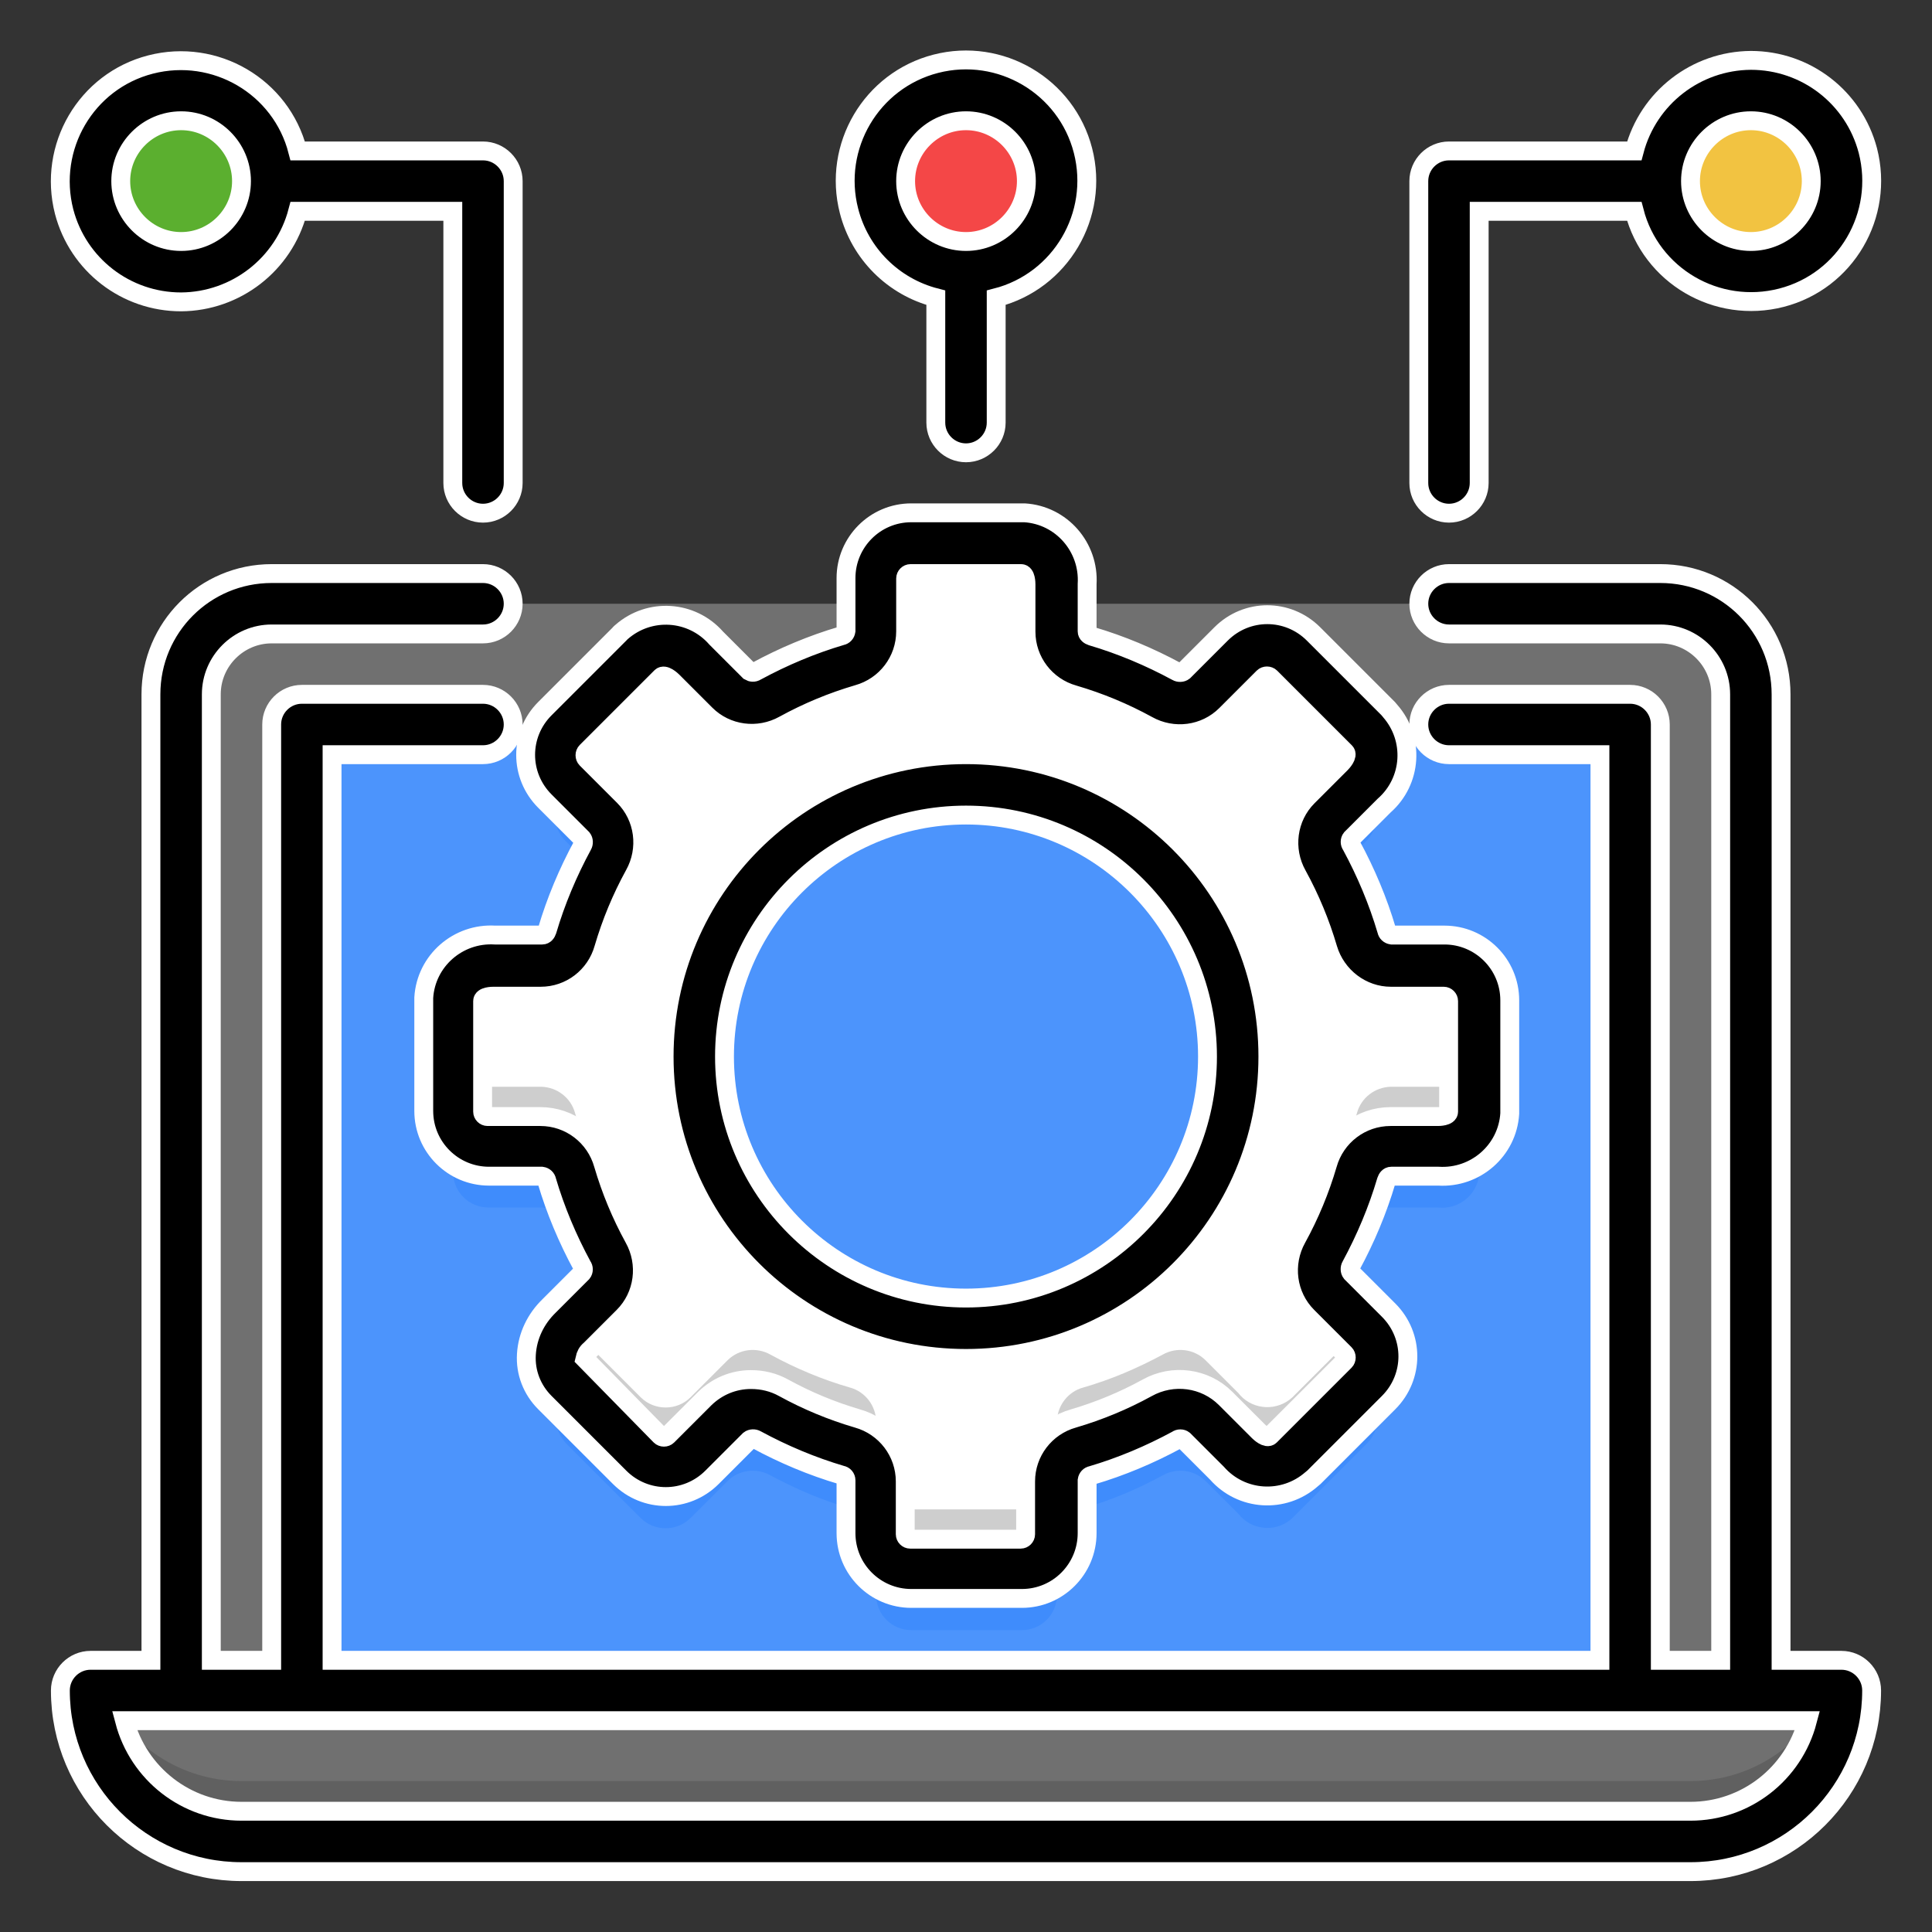
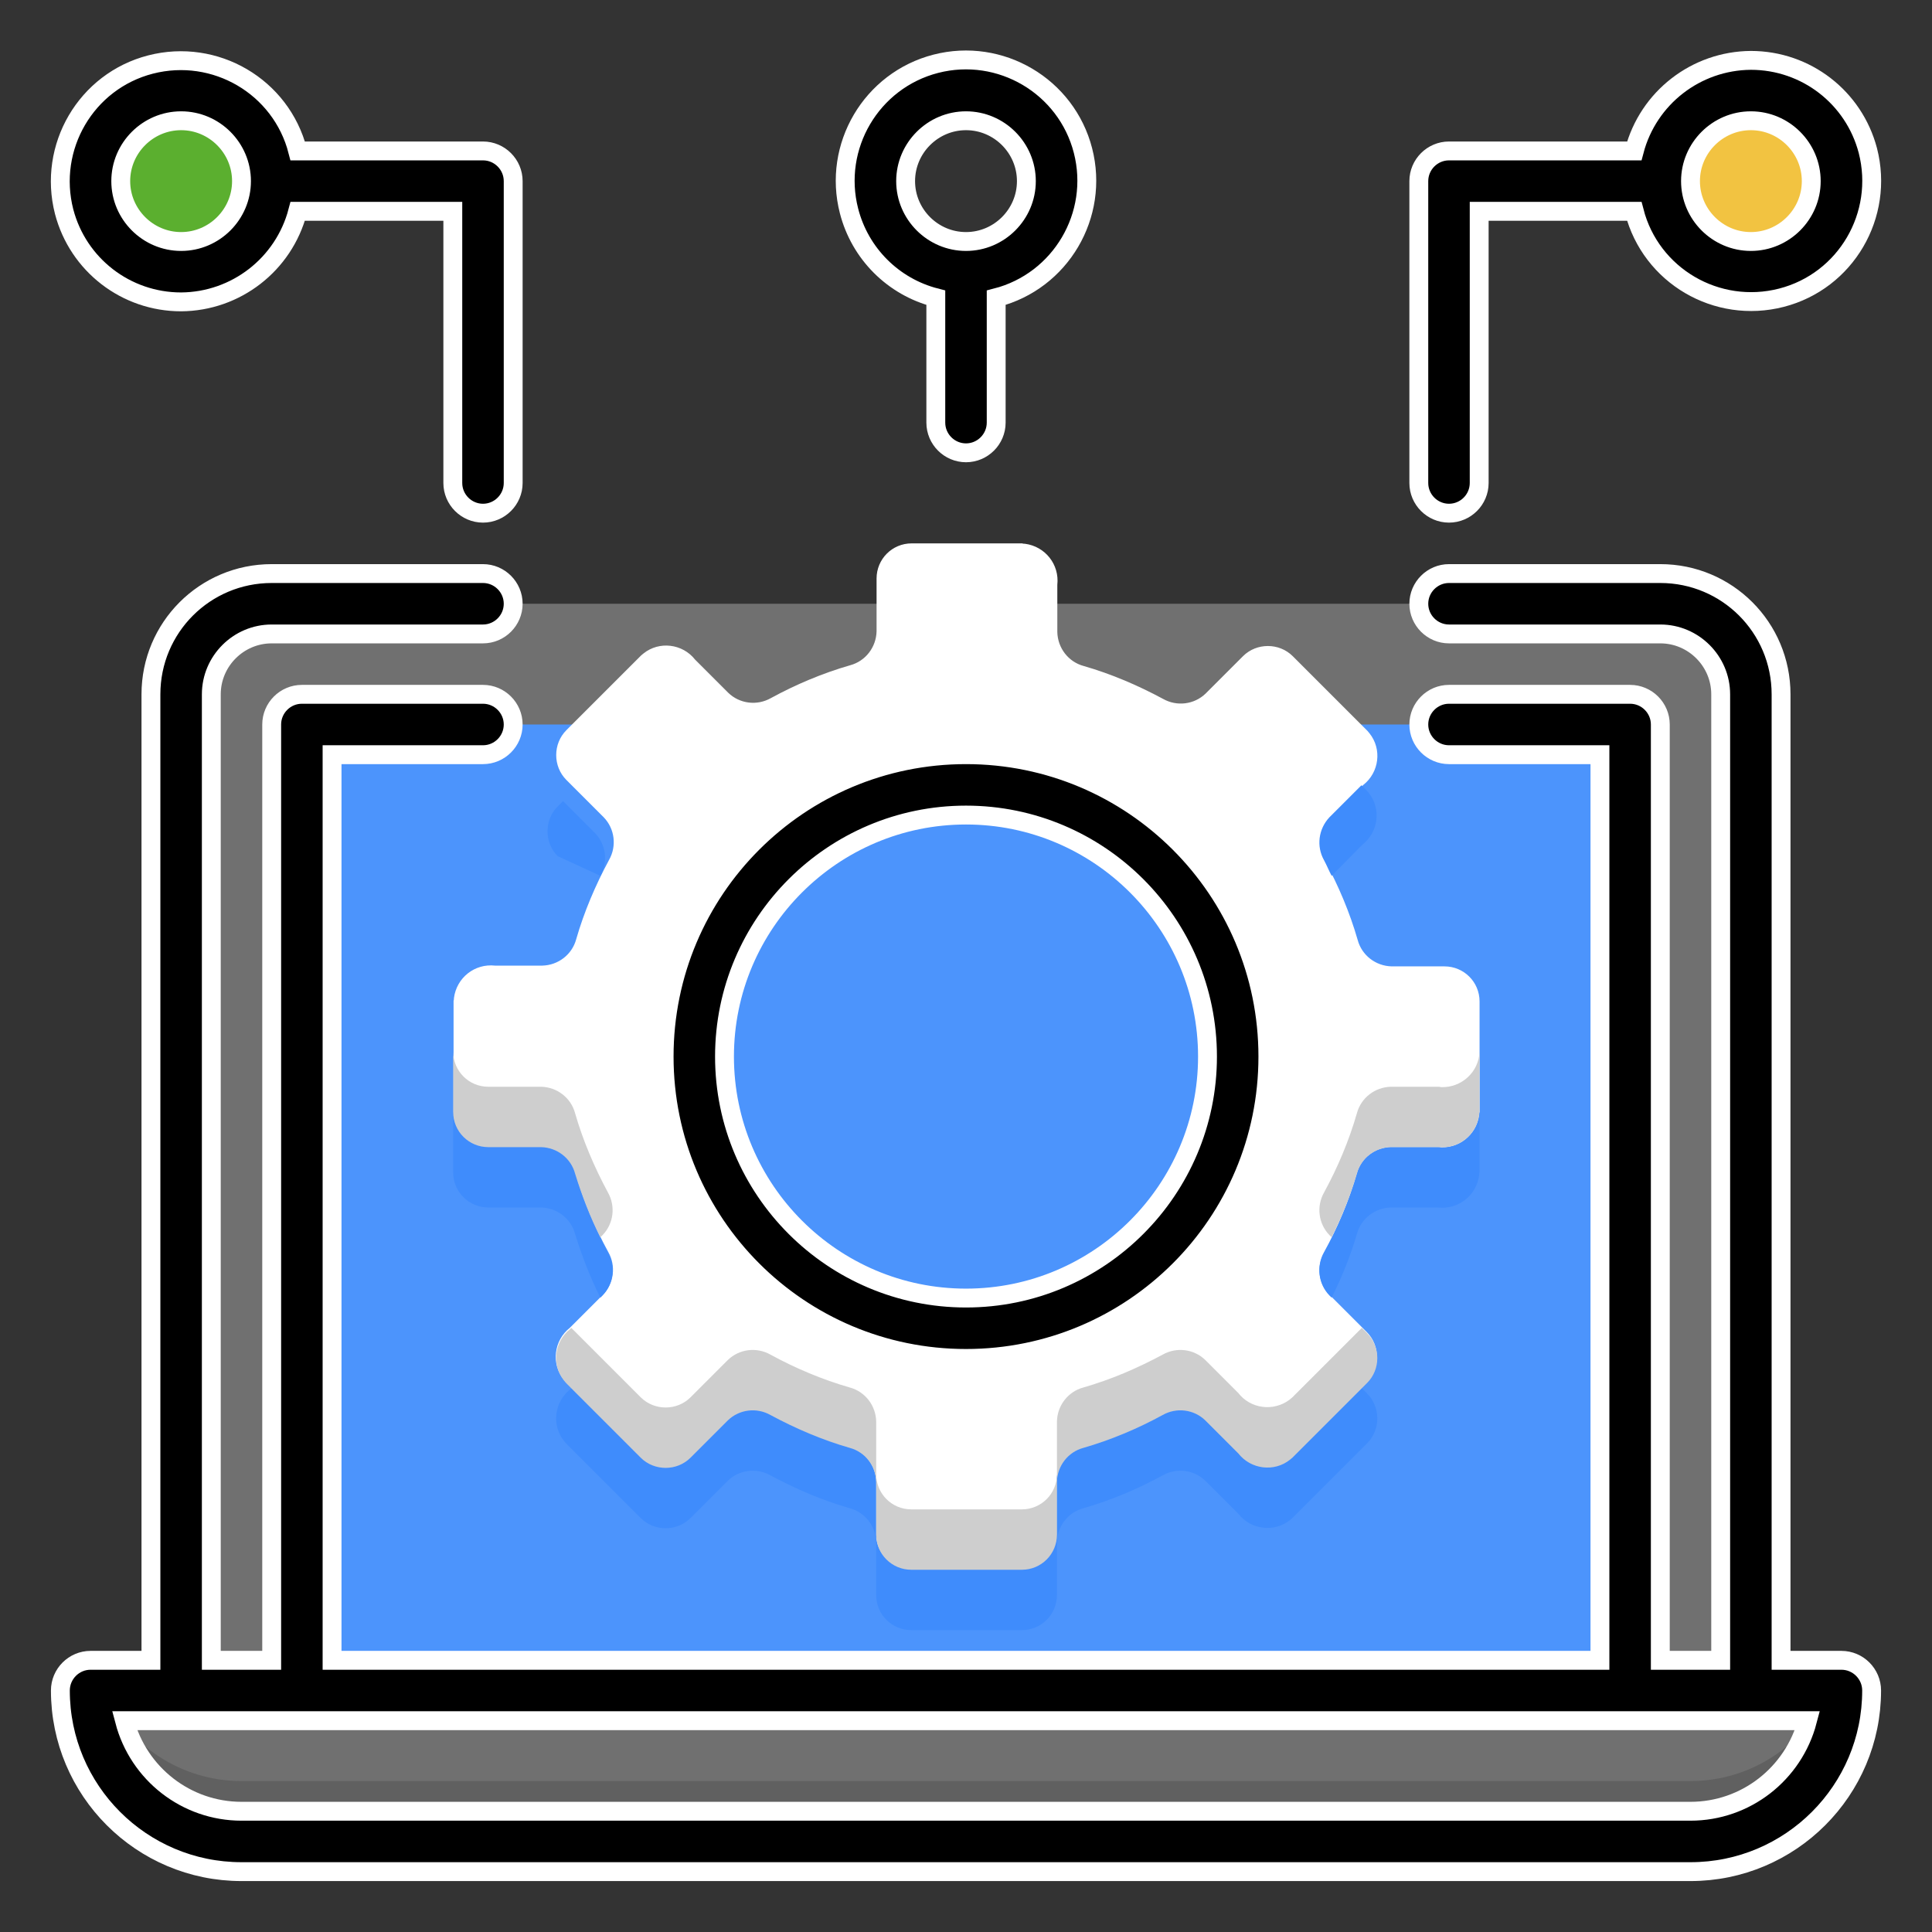
<svg xmlns="http://www.w3.org/2000/svg" version="1.1" id="Layer_1" x="0px" y="0px" viewBox="0 0 512 512" style="enable-background:new 0 0 512 512;" xml:space="preserve">
  <rect x="0" y="0" width="512" height="512" fill="#333333" stroke="none" />
  <style type="text/css">
	.st0{fill:#707070;}
	.st1{fill:#4C94FC;}
	.st2{fill:#606060;}
	.st3{fill:#FFFFFF;}
	.st4{fill:#5BAF2F;}
	.st5{fill:#F44747;}
	.st6{fill:#F2C341;}
	.st7{fill:#3F8CFC;}
	.st8{fill:#CECECE;}
	.st9{stroke:#FFFFFF;stroke-width:5;stroke-miterlimit:10;}
</style>
  <path class="st0" d="M72,160h368c13.3,0,24,10.7,24,24v264l0,0H48l0,0V184C48,170.7,58.7,160,72,160z" />
  <path class="st1" d="M80,192h352v256H80V192z" />
  <path class="st0" d="M24,448c0,22.1,17.9,40,40,40h384c22.1,0,40-17.9,40-40H24z" />
  <path class="st2" d="M448,472H64c-15.9,0-30.3-9.4-36.6-24H24c0,22.1,17.9,40,40,40h384c22.1,0,40-17.9,40-40h-3.4  C478.3,462.6,463.9,472,448,472z" />
  <path class="st3" d="M359.6,311c1.1-4.1,4.8-6.9,9-7h12.5c5.4,0.6,10.2-3.2,10.9-8.6c0-0.2,0-0.5,0.1-0.7v-29.3  c0-5.2-4.2-9.3-9.3-9.3h-14c-4.2-0.1-7.9-2.9-9-7c-2.1-7.3-5.1-14.4-8.7-21c-2.1-3.7-1.5-8.3,1.4-11.3l8.8-8.8  c4.2-3.3,5-9.5,1.6-13.7c-0.2-0.2-0.3-0.4-0.5-0.6l-19.8-19.8c-3.6-3.6-9.6-3.6-13.2,0c0,0,0,0,0,0l-9.9,9.9  c-3,2.9-7.6,3.5-11.3,1.4c-6.7-3.6-13.7-6.6-21-8.7c-4.1-1.1-6.9-4.8-7-9v-12.5c0.6-5.4-3.2-10.2-8.6-10.9c-0.2,0-0.5,0-0.7-0.1  h-29.3c-5.2,0-9.3,4.2-9.3,9.3v14c-0.1,4.2-2.9,7.9-7,9c-7.3,2.1-14.4,5.1-21,8.7c-3.7,2.1-8.3,1.5-11.3-1.4l-8.8-8.8  c-3.3-4.2-9.5-5-13.7-1.6c-0.2,0.2-0.4,0.3-0.6,0.5l-19.8,19.8c-3.6,3.6-3.6,9.6,0,13.2c0,0,0,0,0,0l9.9,9.9c2.9,3,3.5,7.6,1.4,11.3  c-3.6,6.7-6.6,13.7-8.7,21c-1.1,4.1-4.8,6.9-9,7h-12.5c-5.4-0.6-10.2,3.2-10.9,8.6c0,0.2,0,0.5-0.1,0.7v29.3c0,5.2,4.2,9.3,9.3,9.3  h14c4.2,0.1,7.9,2.9,9,7c2.1,7.3,5.1,14.4,8.7,21c2.1,3.7,1.5,8.3-1.4,11.3l-8.8,8.8c-4.2,3.3-5,9.5-1.6,13.7  c0.2,0.2,0.3,0.4,0.5,0.6l19.8,19.8c3.6,3.6,9.6,3.6,13.2,0c0,0,0,0,0,0l9.9-9.9c3-2.9,7.6-3.5,11.3-1.4c6.7,3.6,13.7,6.6,21,8.7  c4.1,1.1,6.9,4.8,7,9v14c0,5.2,4.2,9.3,9.3,9.3h29.3c5.2,0,9.3-4.2,9.3-9.3v-14c0.1-4.2,2.9-7.9,7-9c7.3-2.1,14.4-5.1,21-8.7  c3.7-2.1,8.3-1.5,11.3,1.4l8.8,8.8c3.3,4.2,9.5,5,13.7,1.6c0.2-0.2,0.4-0.3,0.6-0.5l19.8-19.8c3.6-3.6,3.6-9.6,0-13.2c0,0,0,0,0,0  l-9.9-9.9c-2.9-3-3.5-7.6-1.4-11.3C354.5,325.3,357.5,318.3,359.6,311L359.6,311z M256,352c-39.8,0-72-32.2-72-72s32.2-72,72-72  s72,32.2,72,72S295.8,352,256,352z" />
  <circle class="st4" cx="48" cy="48" r="24" />
-   <circle class="st5" cx="256" cy="48" r="24" />
  <circle class="st6" cx="464" cy="48" r="24" />
-   <path class="st7" d="M159.1,232.1c0.7-1.4,1.3-2.8,2-4.1c2.1-3.7,1.5-8.3-1.4-11.3l-8.5-8.5l-1.4,1.4c-3.6,3.6-3.6,9.6,0,13.2  c0,0,0,0,0,0L159.1,232.1z" />
+   <path class="st7" d="M159.1,232.1c2.1-3.7,1.5-8.3-1.4-11.3l-8.5-8.5l-1.4,1.4c-3.6,3.6-3.6,9.6,0,13.2  c0,0,0,0,0,0L159.1,232.1z" />
  <path class="st7" d="M350.9,228c0.7,1.3,1.3,2.8,2,4.1l8.2-8.3c4.2-3.3,5-9.5,1.6-13.7c-0.2-0.2-0.3-0.4-0.5-0.6l-1.4-1.4l-8.5,8.5  C349.4,219.7,348.8,224.3,350.9,228z" />
  <path class="st1" d="M256,208c-39.6-0.1-71.9,31.9-72,71.6c0,2.8,0.1,5.6,0.5,8.4c4.5-39.5,40.3-67.8,79.8-63.3  c33.2,3.8,59.5,30.1,63.3,63.3c4.5-39.4-23.7-75-63.1-79.5C261.6,208.1,258.8,208,256,208z" />
  <g>
    <path class="st7" d="M360.9,367.9l-18.4,18.4c-4,3.7-10.2,3.4-13.8-0.5c-0.2-0.2-0.3-0.4-0.5-0.6l-8.8-8.8c-3-2.9-7.6-3.5-11.3-1.4   c-6.7,3.6-13.7,6.6-21,8.7c-4.1,1.1-6.9,4.8-7,9v14c0,5.2-4.2,9.3-9.3,9.3h-29.3c-5.2,0-9.3-4.2-9.3-9.3v-14c-0.1-4.2-2.9-7.9-7-9   c-7.3-2.1-14.4-5.1-21-8.7c-3.7-2.1-8.3-1.5-11.3,1.4l-9.9,9.9c-3.6,3.6-9.6,3.6-13.2,0c0,0,0,0,0,0l-18.4-18.4l-0.3,0.3   c-4.2,3.3-5,9.5-1.6,13.7c0.2,0.2,0.3,0.4,0.5,0.6l19.8,19.8c3.6,3.6,9.6,3.6,13.2,0c0,0,0,0,0,0l9.9-9.9c3-2.9,7.6-3.5,11.3-1.4   c6.7,3.6,13.7,6.6,21,8.7c4.1,1.1,6.9,4.8,7,9v14c0,5.2,4.2,9.3,9.3,9.3h29.3c5.2,0,9.3-4.2,9.3-9.3v-14c0.1-4.2,2.9-7.9,7-9   c7.3-2.1,14.4-5.1,21-8.7c3.7-2.1,8.3-1.5,11.3,1.4l8.8,8.8c3.3,4.2,9.5,5,13.7,1.6c0.2-0.2,0.4-0.3,0.6-0.5l19.8-19.8   c3.6-3.6,3.6-9.6,0-13.2c0,0,0,0,0,0L360.9,367.9z" />
    <path class="st7" d="M152.4,327c1.8,5.8,4,11.5,6.7,16.9l0.6-0.6c2.9-3,3.5-7.6,1.4-11.3c-3.6-6.7-6.6-13.7-8.7-21   c-1.1-4.1-4.8-6.9-9-7h-14c-5.2,0-9.3-4.2-9.3-9.3v16c0,5.2,4.2,9.3,9.3,9.3h14C147.6,320.1,151.3,322.9,152.4,327L152.4,327z" />
    <path class="st7" d="M381.1,304h-12.5c-4.2,0.1-7.9,2.9-9,7c-2.1,7.3-5.1,14.4-8.7,21c-2.1,3.7-1.5,8.3,1.4,11.3l0.6,0.6   c2.7-5.4,5-11.1,6.7-16.9c1.1-4.1,4.8-6.9,9-7h12.5c5.4,0.6,10.2-3.2,10.9-8.6c0-0.2,0-0.5,0.1-0.7v-16c-0.2,5.4-4.8,9.6-10.2,9.4   C381.6,304,381.3,304,381.1,304L381.1,304z" />
  </g>
  <path class="st8" d="M152.4,311c1.8,5.8,4,11.5,6.7,16.9l0.6-0.6c2.9-3,3.5-7.6,1.4-11.3c-3.6-6.7-6.6-13.7-8.7-21  c-1.1-4.1-4.8-6.9-9-7h-14c-5.2,0-9.3-4.2-9.3-9.3v16c0,5.2,4.2,9.3,9.3,9.3h14C147.6,304.1,151.3,306.9,152.4,311L152.4,311z" />
  <path class="st8" d="M381.1,288h-12.5c-4.2,0.1-7.9,2.9-9,7c-2.1,7.3-5.1,14.4-8.7,21c-2.1,3.7-1.5,8.3,1.4,11.3l0.6,0.6  c2.7-5.4,5-11.1,6.7-16.9c1.1-4.1,4.8-6.9,9-7h12.5c5.4,0.6,10.2-3.2,10.9-8.6c0-0.2,0-0.5,0.1-0.7v-16c-0.2,5.4-4.8,9.6-10.2,9.4  C381.6,288,381.3,288,381.1,288L381.1,288z" />
  <path class="st8" d="M360.9,351.9l-18.4,18.4c-4,3.7-10.2,3.4-13.8-0.5c-0.2-0.2-0.3-0.4-0.5-0.6l-8.8-8.8c-3-2.9-7.6-3.5-11.3-1.4  c-6.7,3.6-13.7,6.6-21,8.7c-4.1,1.1-6.9,4.8-7,9v14c0,5.2-4.2,9.3-9.3,9.3h-29.3c-5.2,0-9.3-4.2-9.3-9.3v-14c-0.1-4.2-2.9-7.9-7-9  c-7.3-2.1-14.4-5.1-21-8.7c-3.7-2.1-8.3-1.5-11.3,1.4l-9.9,9.9c-3.6,3.6-9.6,3.6-13.2,0c0,0,0,0,0,0l-18.4-18.4l-0.3,0.3  c-4.2,3.3-5,9.5-1.6,13.7c0.2,0.2,0.3,0.4,0.5,0.6l19.8,19.8c3.6,3.6,9.6,3.6,13.2,0c0,0,0,0,0,0l9.9-9.9c3-2.9,7.6-3.5,11.3-1.4  c6.7,3.6,13.7,6.6,21,8.7c4.1,1.1,6.9,4.8,7,9v14c0,5.2,4.2,9.3,9.3,9.3h29.3c5.2,0,9.3-4.2,9.3-9.3v-14c0.1-4.2,2.9-7.9,7-9  c7.3-2.1,14.4-5.1,21-8.7c3.7-2.1,8.3-1.5,11.3,1.4l8.8,8.8c3.3,4.2,9.5,5,13.7,1.6c0.2-0.2,0.4-0.3,0.6-0.5l19.8-19.8  c3.6-3.6,3.6-9.6,0-13.2c0,0,0,0,0,0L360.9,351.9z" />
  <g>
    <path class="st9" d="M488,440h-16V184c0-17.7-14.3-32-32-32h-56c-4.4,0-8,3.6-8,8s3.6,8,8,8h56c8.8,0,16,7.2,16,16v256h-16V192   c0-4.4-3.6-8-8-8h-48c-4.4,0-8,3.6-8,8s3.6,8,8,8h40v240H88V200h40c4.4,0,8-3.6,8-8s-3.6-8-8-8H80c-4.4,0-8,3.6-8,8v248H56V184   c0-8.8,7.2-16,16-16h56c4.4,0,8-3.6,8-8s-3.6-8-8-8H72c-17.7,0-32,14.3-32,32v256H24c-4.4,0-8,3.6-8,8c0,26.5,21.5,48,48,48h384   c26.5,0,48-21.5,48-48C496,443.6,492.4,440,488,440z M448,480H64c-14.6,0-27.3-9.9-31-24h446C475.3,470.1,462.6,480,448,480z" />
-     <path class="st9" d="M366.8,213.5c7.4-6.5,8.1-17.7,1.6-25.1c-0.2-0.2-0.3-0.4-0.5-0.6l-19.8-19.8c-6.8-6.8-17.7-6.8-24.5,0   l-9.9,9.9c-0.5,0.4-1.3,0.4-1.8,0.1c-7.2-3.9-14.8-7.1-22.6-9.4c-0.6-0.2-1.2-0.6-1.2-1.3v-12.5c0.6-9.8-6.8-18.3-16.6-18.9   c-0.2,0-0.5,0-0.7,0h-29.3c-9.6,0-17.3,7.8-17.3,17.3v14c-0.1,0.7-0.6,1.2-1.2,1.3c-7.8,2.3-15.4,5.5-22.6,9.4   c-0.6,0.4-1.3,0.3-1.8,0l-8.8-8.8c-6.5-7.4-17.7-8.1-25.1-1.6c-0.2,0.2-0.4,0.3-0.5,0.5l-19.8,19.8c-6.8,6.8-6.8,17.7,0,24.5   l9.9,9.9c0.4,0.5,0.4,1.3,0.1,1.8c-3.9,7.2-7.1,14.8-9.4,22.6c-0.2,0.6-0.6,1.2-1.3,1.2h-12.5c-9.8-0.6-18.3,6.8-18.9,16.6   c0,0.2,0,0.5,0,0.7v29.3c0,9.6,7.8,17.3,17.3,17.3h14c0.7,0.1,1.2,0.6,1.3,1.2c2.3,7.8,5.5,15.4,9.4,22.6c0.4,0.5,0.4,1.3,0,1.8   l-8.8,8.8c-3.5,3.4-5.7,7.9-6,12.8c-0.3,4.8,1.5,9.4,4.9,12.8l19.8,19.8c6.8,6.8,17.7,6.8,24.5,0l9.9-9.9c0.5-0.4,1.3-0.4,1.8-0.1   c7.2,3.9,14.8,7.1,22.6,9.4c0.7,0.1,1.2,0.7,1.2,1.4v14c0,9.6,7.8,17.3,17.3,17.3h29.3c9.6,0,17.3-7.8,17.3-17.3v-14   c0.1-0.7,0.6-1.2,1.2-1.3c7.8-2.3,15.4-5.5,22.6-9.4c0.5-0.4,1.3-0.4,1.8,0l8.8,8.8c6.5,7.4,17.7,8.1,25.1,1.6   c0.2-0.2,0.4-0.3,0.6-0.5l19.8-19.8c6.8-6.8,6.8-17.7,0-24.5l-9.9-9.9c-0.4-0.5-0.4-1.3-0.1-1.8c3.9-7.2,7.1-14.8,9.4-22.6   c0.2-0.6,0.6-1.2,1.3-1.2h12.5c9.8,0.6,18.3-6.8,18.9-16.6c0-0.2,0-0.5,0-0.7v-29.3c0-9.6-7.8-17.3-17.3-17.3h-14   c-0.7-0.1-1.2-0.6-1.3-1.2c-2.3-7.8-5.5-15.4-9.4-22.6c-0.4-0.5-0.4-1.3,0-1.8L366.8,213.5z M368.6,264h14c0.7,0,1.3,0.6,1.3,1.3   v29.3c0,1.3-2.6,1.3-2.9,1.3h-12.5c-7.8,0-14.6,5.2-16.7,12.7c-2,6.8-4.7,13.3-8.1,19.5c-3.8,6.8-2.7,15.3,2.8,20.8l9.9,9.9   c0.5,0.5,0.5,1.4,0,1.9l-19.8,19.8c-0.9,0.9-2.8-0.9-3-1.1l-8.8-8.8c-5.5-5.5-14-6.6-20.8-2.8c-6.2,3.4-12.7,6.1-19.5,8.1   c-7.5,2.1-12.7,8.9-12.7,16.7v14c0,0.7-0.6,1.3-1.3,1.3h-29.3c-0.7,0-1.3-0.6-1.3-1.3v-14c0-7.8-5.2-14.6-12.7-16.7   c-6.8-2-13.3-4.7-19.5-8.1c-2.7-1.5-5.6-2.2-8.7-2.2c-4.6,0-8.9,1.8-12.2,5l-9.9,9.9c-0.5,0.5-1.4,0.5-1.9,0l-20-20.4   c0.2-0.9,0.6-1.8,1.4-2.4l8.8-8.8c5.5-5.5,6.6-14,2.8-20.8c-3.4-6.2-6.1-12.7-8.1-19.5c-2.1-7.5-8.9-12.7-16.7-12.7h-14   c-0.7,0-1.3-0.6-1.3-1.3v-29.3c0-1.3,2.6-1.3,2.9-1.3h12.5c7.8,0,14.6-5.2,16.7-12.7c2-6.8,4.7-13.3,8.1-19.5   c3.8-6.8,2.7-15.3-2.8-20.8l-9.9-9.9c-0.5-0.5-0.5-1.4,0-1.9l19.8-19.8c0.9-0.9,2.8,0.9,3,1.1l8.8,8.8c5.5,5.5,14,6.6,20.8,2.8   c6.2-3.4,12.7-6.1,19.5-8.1c7.5-2.1,12.7-8.9,12.7-16.7v-14c0-0.7,0.6-1.3,1.3-1.3h29.3c1.3,0,1.3,2.6,1.3,2.9v12.5   c0,7.8,5.2,14.6,12.7,16.7c6.8,2,13.3,4.7,19.5,8.1c6.8,3.8,15.3,2.7,20.8-2.8l9.9-9.9c0.5-0.5,1.4-0.5,1.9,0l19.8,19.8   c0.9,0.9-0.9,2.8-1.1,3l-8.8,8.8c-5.5,5.5-6.6,14-2.8,20.8c3.4,6.2,6.1,12.7,8.1,19.5C354.1,258.8,360.9,264,368.6,264L368.6,264z" />
    <path class="st9" d="M256,200c-44.2,0-80,35.8-80,80s35.8,80,80,80s80-35.8,80-80C336,235.8,300.2,200,256,200z M256,344   c-35.3,0-64-28.7-64-64s28.7-64,64-64s64,28.7,64,64C320,315.3,291.3,344,256,344z" />
    <path class="st9" d="M48,80c14.5-0.1,27.2-9.9,30.9-24H120v72c0,4.4,3.6,8,8,8c4.4,0,8-3.6,8-8V48c0-4.4-3.6-8-8-8H78.9   c-4.4-17.1-21.9-27.3-39-22.9S12.6,39,17,56.1C20.7,70.2,33.4,80,48,80z M48,32c8.8,0,16,7.2,16,16s-7.2,16-16,16s-16-7.2-16-16   S39.2,32,48,32z" />
    <path class="st9" d="M256,120c4.4,0,8-3.6,8-8V78.9c17.1-4.4,27.4-21.9,23-39s-21.9-27.4-39-23s-27.4,21.9-23,39   c2.9,11.3,11.7,20.1,23,23V112C248,116.4,251.6,120,256,120z M240,48c0-8.8,7.2-16,16-16c8.8,0,16,7.2,16,16s-7.2,16-16,16   C247.2,64,240,56.8,240,48z" />
    <path class="st9" d="M464,16c-14.5,0.1-27.2,9.9-30.9,24H384c-4.4,0-8,3.6-8,8v80c0,4.4,3.6,8,8,8s8-3.6,8-8V56h41.1   c4.4,17.1,21.9,27.3,39,22.9c17.1-4.4,27.3-21.9,22.9-39C491.3,25.8,478.6,16,464,16z M464,64c-8.8,0-16-7.2-16-16s7.2-16,16-16   s16,7.2,16,16S472.8,64,464,64z" />
  </g>
</svg>